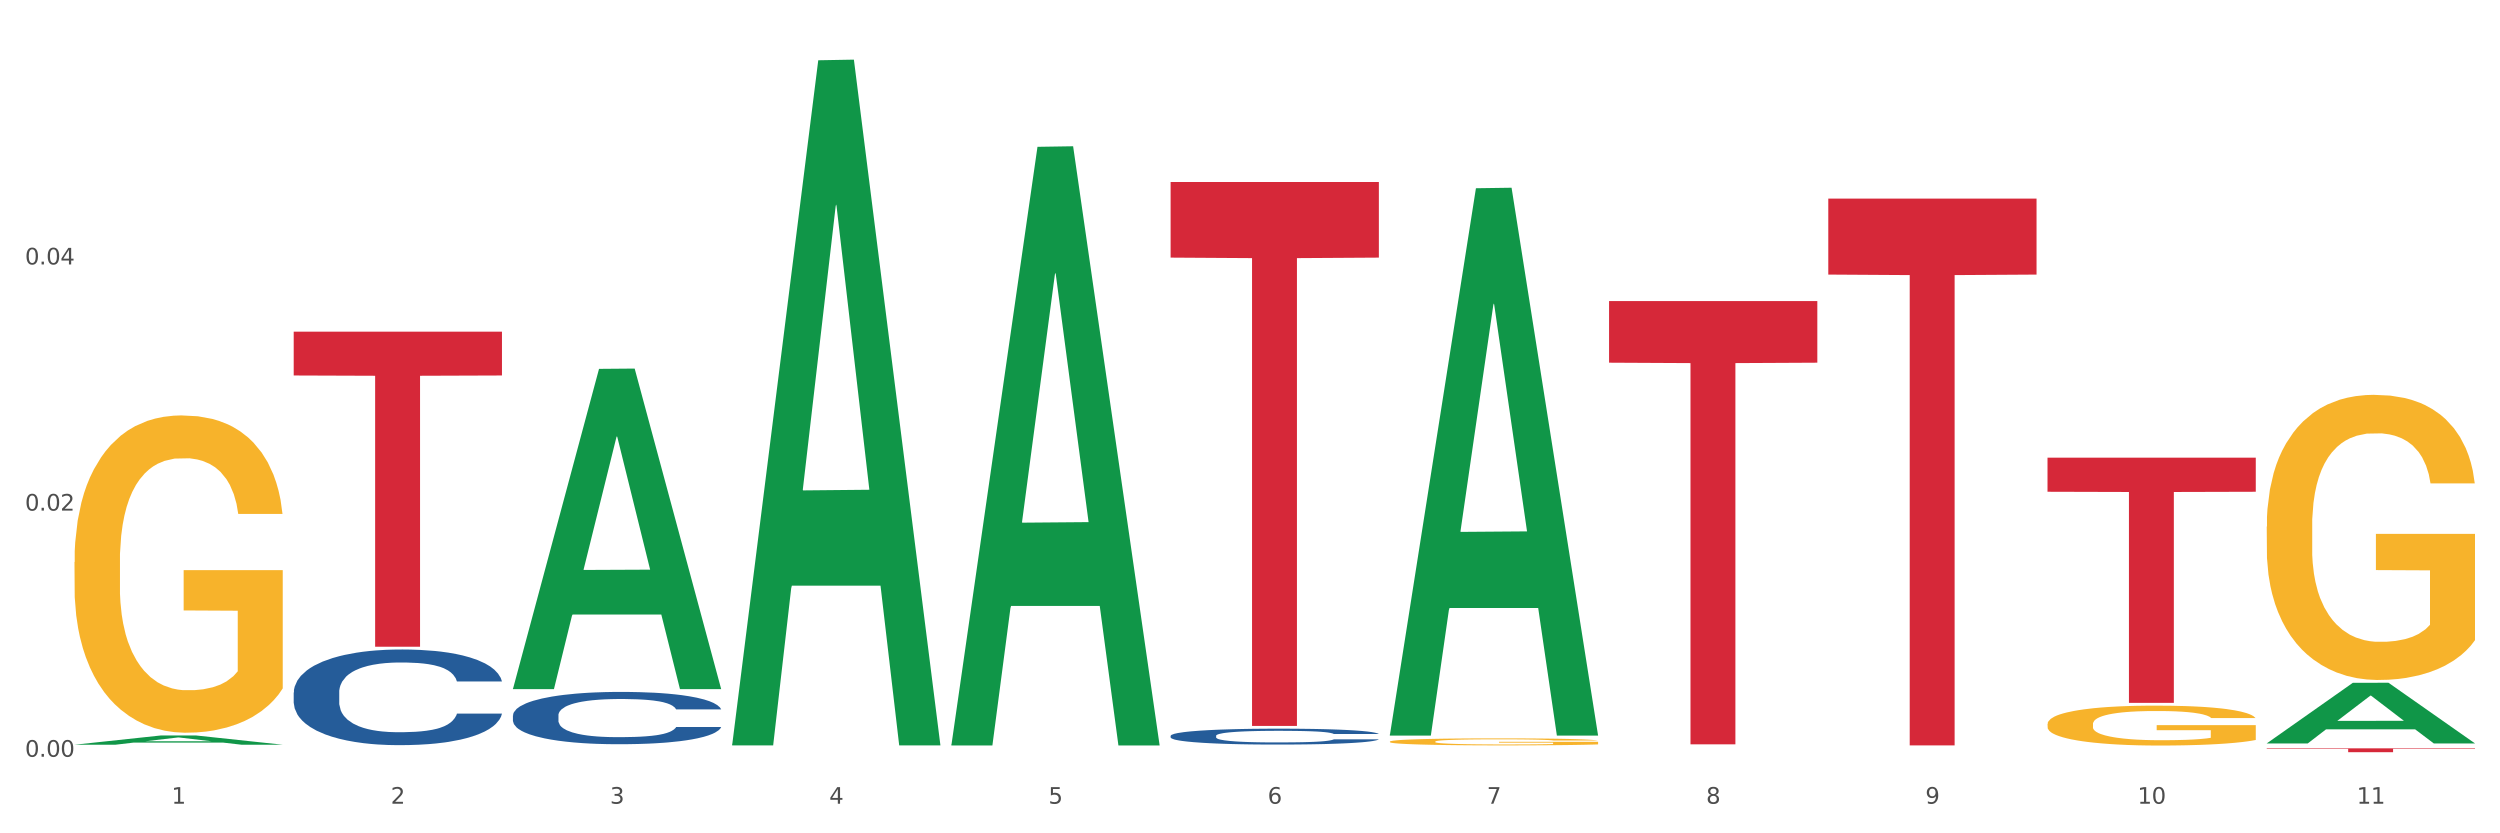
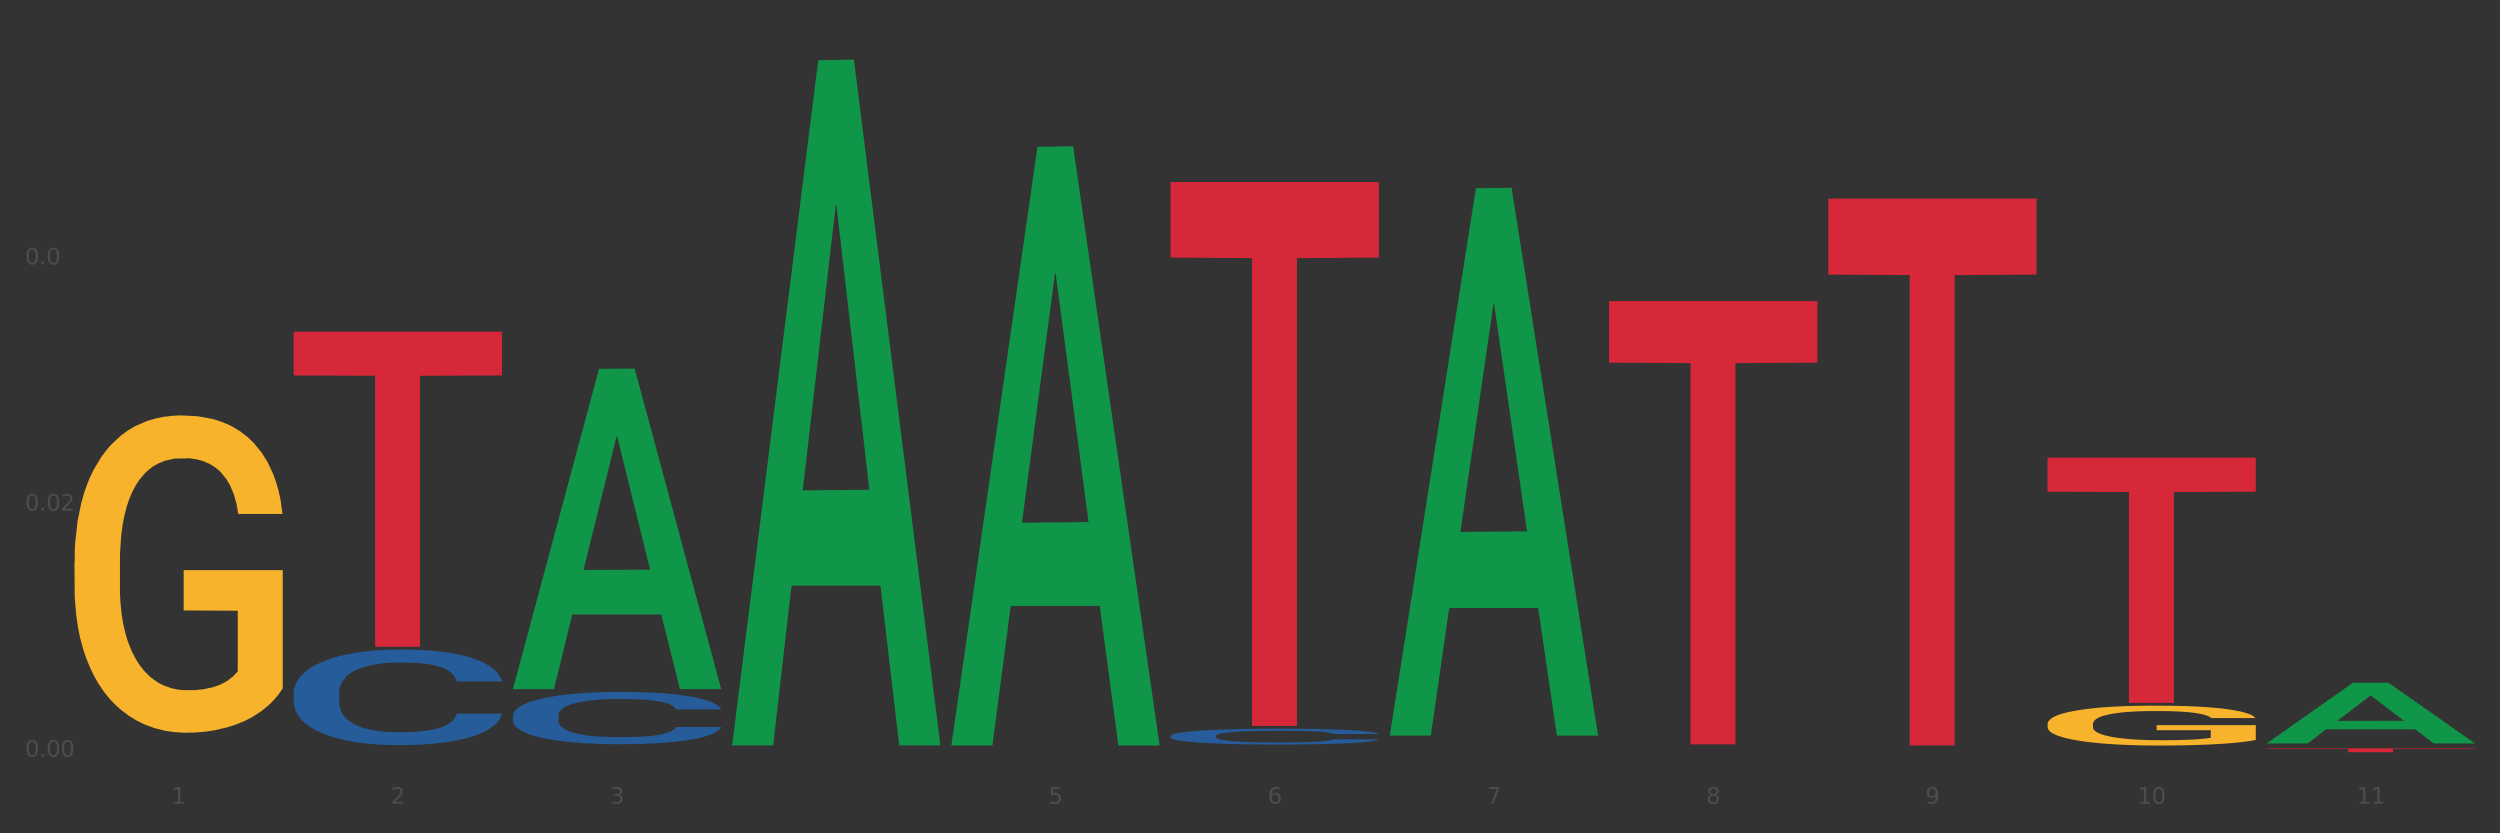
<svg xmlns="http://www.w3.org/2000/svg" xmlns:xlink="http://www.w3.org/1999/xlink" width="1080pt" height="360pt" viewBox="0 0 1080 360" version="1.1">
  <rect x="0" y="0" width="1080" height="360" fill="#333333" stroke="none" />
  <defs>
    <style type="text/css">*{stroke-linejoin: round; stroke-linecap: butt}</style>
  </defs>
  <g id="figure_1">
    <g id="patch_1">
-       <path d="M 0 360  L 1080 360  L 1080 0  L 0 0  z " style="fill: #ffffff; stroke: #ffffff; stroke-linejoin: miter" />
-     </g>
+       </g>
    <g id="axes_1">
      <g id="matplotlib.axis_1">
        <g id="xtick_1">
          <g id="text_1">
            <g style="fill: #4d4d4d" transform="translate(74.106 347.204) scale(0.096 -0.096)">
              <defs>
                <path id="DejaVuSans-31" d="M 794 531  L 1825 531  L 1825 4091  L 703 3866  L 703 4441  L 1819 4666  L 2450 4666  L 2450 531  L 3481 531  L 3481 0  L 794 0  L 794 531  z " transform="scale(0.016)" />
              </defs>
              <use xlink:href="#DejaVuSans-31" />
            </g>
          </g>
        </g>
        <g id="xtick_2">
          <g id="text_2">
            <g style="fill: #4d4d4d" transform="translate(168.812 347.204) scale(0.096 -0.096)">
              <defs>
                <path id="DejaVuSans-32" d="M 1228 531  L 3431 531  L 3431 0  L 469 0  L 469 531  Q 828 903 1448 1529  Q 2069 2156 2228 2338  Q 2531 2678 2651 2914  Q 2772 3150 2772 3378  Q 2772 3750 2511 3984  Q 2250 4219 1831 4219  Q 1534 4219 1204 4116  Q 875 4013 500 3803  L 500 4441  Q 881 4594 1212 4672  Q 1544 4750 1819 4750  Q 2544 4750 2975 4387  Q 3406 4025 3406 3419  Q 3406 3131 3298 2873  Q 3191 2616 2906 2266  Q 2828 2175 2409 1742  Q 1991 1309 1228 531  z " transform="scale(0.016)" />
              </defs>
              <use xlink:href="#DejaVuSans-32" />
            </g>
          </g>
        </g>
        <g id="xtick_3">
          <g id="text_3">
            <g style="fill: #4d4d4d" transform="translate(263.517 347.204) scale(0.096 -0.096)">
              <defs>
                <path id="DejaVuSans-33" d="M 2597 2516  Q 3050 2419 3304 2112  Q 3559 1806 3559 1356  Q 3559 666 3084 287  Q 2609 -91 1734 -91  Q 1441 -91 1130 -33  Q 819 25 488 141  L 488 750  Q 750 597 1062 519  Q 1375 441 1716 441  Q 2309 441 2620 675  Q 2931 909 2931 1356  Q 2931 1769 2642 2001  Q 2353 2234 1838 2234  L 1294 2234  L 1294 2753  L 1863 2753  Q 2328 2753 2575 2939  Q 2822 3125 2822 3475  Q 2822 3834 2567 4026  Q 2313 4219 1838 4219  Q 1578 4219 1281 4162  Q 984 4106 628 3988  L 628 4550  Q 988 4650 1302 4700  Q 1616 4750 1894 4750  Q 2613 4750 3031 4423  Q 3450 4097 3450 3541  Q 3450 3153 3228 2886  Q 3006 2619 2597 2516  z " transform="scale(0.016)" />
              </defs>
              <use xlink:href="#DejaVuSans-33" />
            </g>
          </g>
        </g>
        <g id="xtick_4">
          <g id="text_4">
            <g style="fill: #4d4d4d" transform="translate(358.223 347.204) scale(0.096 -0.096)">
              <defs>
-                 <path id="DejaVuSans-34" d="M 2419 4116  L 825 1625  L 2419 1625  L 2419 4116  z M 2253 4666  L 3047 4666  L 3047 1625  L 3713 1625  L 3713 1100  L 3047 1100  L 3047 0  L 2419 0  L 2419 1100  L 313 1100  L 313 1709  L 2253 4666  z " transform="scale(0.016)" />
-               </defs>
+                 </defs>
              <use xlink:href="#DejaVuSans-34" />
            </g>
          </g>
        </g>
        <g id="xtick_5">
          <g id="text_5">
            <g style="fill: #4d4d4d" transform="translate(452.928 347.204) scale(0.096 -0.096)">
              <defs>
                <path id="DejaVuSans-35" d="M 691 4666  L 3169 4666  L 3169 4134  L 1269 4134  L 1269 2991  Q 1406 3038 1543 3061  Q 1681 3084 1819 3084  Q 2600 3084 3056 2656  Q 3513 2228 3513 1497  Q 3513 744 3044 326  Q 2575 -91 1722 -91  Q 1428 -91 1123 -41  Q 819 9 494 109  L 494 744  Q 775 591 1075 516  Q 1375 441 1709 441  Q 2250 441 2565 725  Q 2881 1009 2881 1497  Q 2881 1984 2565 2268  Q 2250 2553 1709 2553  Q 1456 2553 1204 2497  Q 953 2441 691 2322  L 691 4666  z " transform="scale(0.016)" />
              </defs>
              <use xlink:href="#DejaVuSans-35" />
            </g>
          </g>
        </g>
        <g id="xtick_6">
          <g id="text_6">
            <g style="fill: #4d4d4d" transform="translate(547.634 347.204) scale(0.096 -0.096)">
              <defs>
                <path id="DejaVuSans-36" d="M 2113 2584  Q 1688 2584 1439 2293  Q 1191 2003 1191 1497  Q 1191 994 1439 701  Q 1688 409 2113 409  Q 2538 409 2786 701  Q 3034 994 3034 1497  Q 3034 2003 2786 2293  Q 2538 2584 2113 2584  z M 3366 4563  L 3366 3988  Q 3128 4100 2886 4159  Q 2644 4219 2406 4219  Q 1781 4219 1451 3797  Q 1122 3375 1075 2522  Q 1259 2794 1537 2939  Q 1816 3084 2150 3084  Q 2853 3084 3261 2657  Q 3669 2231 3669 1497  Q 3669 778 3244 343  Q 2819 -91 2113 -91  Q 1303 -91 875 529  Q 447 1150 447 2328  Q 447 3434 972 4092  Q 1497 4750 2381 4750  Q 2619 4750 2861 4703  Q 3103 4656 3366 4563  z " transform="scale(0.016)" />
              </defs>
              <use xlink:href="#DejaVuSans-36" />
            </g>
          </g>
        </g>
        <g id="xtick_7">
          <g id="text_7">
            <g style="fill: #4d4d4d" transform="translate(642.339 347.204) scale(0.096 -0.096)">
              <defs>
                <path id="DejaVuSans-37" d="M 525 4666  L 3525 4666  L 3525 4397  L 1831 0  L 1172 0  L 2766 4134  L 525 4134  L 525 4666  z " transform="scale(0.016)" />
              </defs>
              <use xlink:href="#DejaVuSans-37" />
            </g>
          </g>
        </g>
        <g id="xtick_8">
          <g id="text_8">
            <g style="fill: #4d4d4d" transform="translate(737.044 347.204) scale(0.096 -0.096)">
              <defs>
                <path id="DejaVuSans-38" d="M 2034 2216  Q 1584 2216 1326 1975  Q 1069 1734 1069 1313  Q 1069 891 1326 650  Q 1584 409 2034 409  Q 2484 409 2743 651  Q 3003 894 3003 1313  Q 3003 1734 2745 1975  Q 2488 2216 2034 2216  z M 1403 2484  Q 997 2584 770 2862  Q 544 3141 544 3541  Q 544 4100 942 4425  Q 1341 4750 2034 4750  Q 2731 4750 3128 4425  Q 3525 4100 3525 3541  Q 3525 3141 3298 2862  Q 3072 2584 2669 2484  Q 3125 2378 3379 2068  Q 3634 1759 3634 1313  Q 3634 634 3220 271  Q 2806 -91 2034 -91  Q 1263 -91 848 271  Q 434 634 434 1313  Q 434 1759 690 2068  Q 947 2378 1403 2484  z M 1172 3481  Q 1172 3119 1398 2916  Q 1625 2713 2034 2713  Q 2441 2713 2670 2916  Q 2900 3119 2900 3481  Q 2900 3844 2670 4047  Q 2441 4250 2034 4250  Q 1625 4250 1398 4047  Q 1172 3844 1172 3481  z " transform="scale(0.016)" />
              </defs>
              <use xlink:href="#DejaVuSans-38" />
            </g>
          </g>
        </g>
        <g id="xtick_9">
          <g id="text_9">
            <g style="fill: #4d4d4d" transform="translate(831.75 347.204) scale(0.096 -0.096)">
              <defs>
                <path id="DejaVuSans-39" d="M 703 97  L 703 672  Q 941 559 1184 500  Q 1428 441 1663 441  Q 2288 441 2617 861  Q 2947 1281 2994 2138  Q 2813 1869 2534 1725  Q 2256 1581 1919 1581  Q 1219 1581 811 2004  Q 403 2428 403 3163  Q 403 3881 828 4315  Q 1253 4750 1959 4750  Q 2769 4750 3195 4129  Q 3622 3509 3622 2328  Q 3622 1225 3098 567  Q 2575 -91 1691 -91  Q 1453 -91 1209 -44  Q 966 3 703 97  z M 1959 2075  Q 2384 2075 2632 2365  Q 2881 2656 2881 3163  Q 2881 3666 2632 3958  Q 2384 4250 1959 4250  Q 1534 4250 1286 3958  Q 1038 3666 1038 3163  Q 1038 2656 1286 2365  Q 1534 2075 1959 2075  z " transform="scale(0.016)" />
              </defs>
              <use xlink:href="#DejaVuSans-39" />
            </g>
          </g>
        </g>
        <g id="xtick_10">
          <g id="text_10">
            <g style="fill: #4d4d4d" transform="translate(923.401 347.204) scale(0.096 -0.096)">
              <defs>
                <path id="DejaVuSans-30" d="M 2034 4250  Q 1547 4250 1301 3770  Q 1056 3291 1056 2328  Q 1056 1369 1301 889  Q 1547 409 2034 409  Q 2525 409 2770 889  Q 3016 1369 3016 2328  Q 3016 3291 2770 3770  Q 2525 4250 2034 4250  z M 2034 4750  Q 2819 4750 3233 4129  Q 3647 3509 3647 2328  Q 3647 1150 3233 529  Q 2819 -91 2034 -91  Q 1250 -91 836 529  Q 422 1150 422 2328  Q 422 3509 836 4129  Q 1250 4750 2034 4750  z " transform="scale(0.016)" />
              </defs>
              <use xlink:href="#DejaVuSans-31" />
              <use xlink:href="#DejaVuSans-30" transform="translate(63.623 0)" />
            </g>
          </g>
        </g>
        <g id="xtick_11">
          <g id="text_11">
            <g style="fill: #4d4d4d" transform="translate(1018.107 347.204) scale(0.096 -0.096)">
              <use xlink:href="#DejaVuSans-31" />
              <use xlink:href="#DejaVuSans-31" transform="translate(63.623 0)" />
            </g>
          </g>
        </g>
        <g id="xtick_12" />
        <g id="xtick_13" />
        <g id="xtick_14" />
        <g id="xtick_15" />
        <g id="xtick_16" />
        <g id="xtick_17" />
        <g id="xtick_18" />
        <g id="xtick_19" />
        <g id="xtick_20" />
        <g id="xtick_21" />
      </g>
      <g id="matplotlib.axis_2">
        <g id="ytick_1">
          <g id="text_12">
            <g style="fill: #4d4d4d" transform="translate(10.8 326.914) scale(0.096 -0.096)">
              <defs>
                <path id="DejaVuSans-2e" d="M 684 794  L 1344 794  L 1344 0  L 684 0  L 684 794  z " transform="scale(0.016)" />
              </defs>
              <use xlink:href="#DejaVuSans-30" />
              <use xlink:href="#DejaVuSans-2e" transform="translate(63.623 0)" />
              <use xlink:href="#DejaVuSans-30" transform="translate(95.41 0)" />
              <use xlink:href="#DejaVuSans-30" transform="translate(159.033 0)" />
            </g>
          </g>
        </g>
        <g id="ytick_2">
          <g id="text_13">
            <g style="fill: #4d4d4d" transform="translate(10.8 220.579) scale(0.096 -0.096)">
              <use xlink:href="#DejaVuSans-30" />
              <use xlink:href="#DejaVuSans-2e" transform="translate(63.623 0)" />
              <use xlink:href="#DejaVuSans-30" transform="translate(95.41 0)" />
              <use xlink:href="#DejaVuSans-32" transform="translate(159.033 0)" />
            </g>
          </g>
        </g>
        <g id="ytick_3">
          <g id="text_14">
            <g style="fill: #4d4d4d" transform="translate(10.8 114.244) scale(0.096 -0.096)">
              <use xlink:href="#DejaVuSans-30" />
              <use xlink:href="#DejaVuSans-2e" transform="translate(63.623 0)" />
              <use xlink:href="#DejaVuSans-30" transform="translate(95.41 0)" />
              <use xlink:href="#DejaVuSans-34" transform="translate(159.033 0)" />
            </g>
          </g>
        </g>
        <g id="ytick_4" />
        <g id="ytick_5" />
        <g id="ytick_6" />
      </g>
      <g id="PolyCollection_1">
-         <path d="M 32.175 321.711  L 32.268 321.707  L 69.369 317.734  L 84.766 317.731  L 122.145 321.718  L 104.337 321.718  L 96.267 320.79  L 57.96 320.79  L 57.682 320.805  L 49.891 321.718  L 32.175 321.718  L 32.175 321.711  L 62.783 320.236  L 91.444 320.232  L 77.253 318.581  L 77.067 318.573  L 76.882 318.584  L 62.691 320.232  L 62.783 320.236  L 32.175 321.711  z " clip-path="url(#p91a1c36143)" style="fill: #109648" />
        <path d="M 505.702 317.871  L 505.809 317.865  L 505.809 317.689  L 506.128 317.451  L 507.298 317.012  L 508.786 316.679  L 511.339 316.291  L 512.721 316.128  L 514.529 315.946  L 518.251 315.651  L 522.505 315.4  L 525.483 315.262  L 527.716 315.174  L 532.715 315.018  L 535.586 314.949  L 538.564 314.892  L 541.116 314.854  L 545.37 314.811  L 548.773 314.792  L 552.708 314.786  L 556.005 314.792  L 560.365 314.817  L 566.746 314.892  L 569.192 314.936  L 572.489 315.011  L 575.892 315.112  L 578.657 315.212  L 581.847 315.356  L 585.144 315.544  L 588.335 315.783  L 590.568 316.002  L 592.376 316.234  L 593.971 316.516  L 595.141 316.824  L 595.673 317.081  L 576.211 317.081  L 575.679 316.849  L 574.616 316.598  L 573.552 316.429  L 572.382 316.291  L 570.575 316.134  L 568.979 316.033  L 566.321 315.914  L 563.875 315.839  L 561.854 315.795  L 559.408 315.758  L 554.197 315.72  L 550.475 315.72  L 548.135 315.732  L 545.264 315.764  L 542.818 315.808  L 539.946 315.883  L 537.713 315.964  L 535.48 316.071  L 534.204 316.146  L 532.289 316.284  L 531.013 316.397  L 529.312 316.592  L 528.354 316.73  L 526.653 317.087  L 525.908 317.35  L 525.589 317.532  L 525.377 317.733  L 525.377 318.711  L 526.015 319.15  L 526.547 319.338  L 527.397 319.552  L 528.993 319.828  L 531.332 320.097  L 533.778 320.292  L 535.799 320.411  L 537.713 320.499  L 539.627 320.568  L 541.967 320.63  L 543.881 320.668  L 546.753 320.706  L 550.156 320.724  L 552.814 320.724  L 558.238 320.693  L 560.684 320.662  L 563.024 320.618  L 565.576 320.549  L 567.597 320.473  L 568.767 320.417  L 570.681 320.298  L 572.17 320.172  L 573.446 320.028  L 574.297 319.903  L 575.254 319.715  L 575.998 319.501  L 576.211 319.389  L 595.673 319.389  L 595.247 319.614  L 594.503 319.834  L 593.014 320.129  L 591.844 320.298  L 590.036 320.505  L 588.122 320.68  L 585.463 320.875  L 583.017 321.019  L 580.465 321.145  L 577.7 321.257  L 572.701 321.414  L 570.894 321.458  L 567.065 321.533  L 564.087 321.577  L 559.727 321.621  L 555.26 321.646  L 550.581 321.652  L 546.434 321.64  L 541.861 321.602  L 538.989 321.565  L 535.799 321.508  L 532.077 321.42  L 528.567 321.314  L 525.27 321.188  L 522.186 321.044  L 519.315 320.881  L 515.593 320.611  L 512.828 320.348  L 510.807 320.103  L 509.425 319.897  L 508.042 319.633  L 507.298 319.451  L 506.128 319.012  L 505.702 318.605  L 505.702 317.871  z " clip-path="url(#p91a1c36143)" style="fill: #255c99" />
        <path d="M 32.175 242.802  L 32.281 242.677  L 32.281 238.17  L 32.494 234.289  L 33.556 224.899  L 35.149 217.137  L 36.318 213.006  L 37.486 209.626  L 38.867 206.245  L 40.567 202.74  L 43.647 197.607  L 45.559 194.978  L 47.896 192.224  L 52.145 188.218  L 55.225 185.964  L 58.412 184.086  L 63.617 181.833  L 67.016 180.831  L 70.627 180.08  L 74.983 179.579  L 78.275 179.454  L 85.499 179.83  L 91.659 180.956  L 94.634 181.833  L 98.458 183.335  L 100.476 184.337  L 103.769 186.34  L 107.168 188.969  L 109.505 191.222  L 113.01 195.479  L 115.666 199.735  L 118.109 204.993  L 119.383 208.624  L 120.339 212.004  L 121.189 215.885  L 122.039 222.02  L 102.919 222.02  L 102.175 217.638  L 101.007 213.507  L 99.307 209.5  L 97.82 206.997  L 95.271 203.867  L 92.934 201.864  L 90.491 200.361  L 87.517 199.109  L 85.18 198.483  L 81.887 197.983  L 75.407 198.108  L 71.052 199.109  L 68.078 200.361  L 66.166 201.488  L 64.467 202.74  L 62.555 204.493  L 60.324 207.122  L 58.731 209.5  L 57.137 212.505  L 55.863 215.51  L 54.694 219.015  L 53.738 222.771  L 52.995 226.652  L 52.357 231.409  L 51.826 239.296  L 51.826 256.448  L 52.039 260.329  L 52.57 265.462  L 53.207 269.343  L 54.269 273.975  L 55.225 277.105  L 57.031 281.612  L 59.049 285.368  L 60.643 287.746  L 62.236 289.749  L 64.998 292.504  L 68.078 294.757  L 70.734 296.134  L 74.345 297.386  L 76.788 297.887  L 78.913 298.137  L 84.118 298.137  L 87.835 297.762  L 91.978 296.885  L 95.165 295.759  L 97.82 294.381  L 100.795 292.128  L 102.707 290  L 102.707 263.834  L 79.338 263.709  L 79.338 246.307  L 122.145 246.307  L 122.145 297.386  L 120.339 300.015  L 118.321 302.394  L 116.197 304.522  L 113.01 307.151  L 109.186 309.655  L 105.787 311.408  L 102.175 312.91  L 97.927 314.287  L 92.403 315.539  L 89.004 316.04  L 84.755 316.416  L 79.763 316.541  L 75.407 316.29  L 71.159 315.664  L 66.697 314.538  L 62.342 312.91  L 59.049 311.283  L 55.756 309.279  L 52.251 306.65  L 49.489 304.147  L 47.365 301.893  L 45.028 299.014  L 42.479 295.258  L 40.567 291.878  L 38.867 288.372  L 37.061 283.865  L 35.787 279.984  L 34.512 275.102  L 33.768 271.471  L 32.919 265.837  L 32.281 257.95  L 32.175 242.802  z " clip-path="url(#p91a1c36143)" style="fill: #f7b32b" />
-         <path d="M 600.408 320.376  L 600.514 320.373  L 600.514 320.273  L 600.727 320.187  L 601.789 319.98  L 603.382 319.808  L 604.551 319.716  L 605.719 319.642  L 607.1 319.567  L 608.799 319.489  L 611.88 319.376  L 613.792 319.318  L 616.129 319.257  L 620.378 319.168  L 623.458 319.118  L 626.645 319.077  L 631.85 319.027  L 635.249 319.004  L 638.86 318.988  L 643.215 318.977  L 646.508 318.974  L 653.731 318.982  L 659.892 319.007  L 662.867 319.027  L 666.691 319.06  L 668.709 319.082  L 672.002 319.126  L 675.401 319.185  L 677.738 319.234  L 681.243 319.329  L 683.899 319.423  L 686.342 319.539  L 687.616 319.619  L 688.572 319.694  L 689.422 319.78  L 690.272 319.916  L 671.152 319.916  L 670.408 319.819  L 669.24 319.728  L 667.54 319.639  L 666.053 319.583  L 663.504 319.514  L 661.167 319.47  L 658.724 319.437  L 655.75 319.409  L 653.413 319.395  L 650.12 319.384  L 643.64 319.387  L 639.285 319.409  L 636.311 319.437  L 634.399 319.462  L 632.699 319.489  L 630.787 319.528  L 628.557 319.586  L 626.963 319.639  L 625.37 319.705  L 624.095 319.772  L 622.927 319.849  L 621.971 319.933  L 621.227 320.018  L 620.59 320.124  L 620.059 320.298  L 620.059 320.678  L 620.271 320.764  L 620.803 320.877  L 621.44 320.963  L 622.502 321.066  L 623.458 321.135  L 625.264 321.235  L 627.282 321.318  L 628.875 321.37  L 630.469 321.415  L 633.231 321.476  L 636.311 321.525  L 638.967 321.556  L 642.578 321.584  L 645.021 321.595  L 647.146 321.6  L 652.351 321.6  L 656.068 321.592  L 660.211 321.573  L 663.398 321.548  L 666.053 321.517  L 669.027 321.467  L 670.939 321.42  L 670.939 320.841  L 647.571 320.838  L 647.571 320.453  L 690.378 320.453  L 690.378 321.584  L 688.572 321.642  L 686.554 321.694  L 684.43 321.741  L 681.243 321.8  L 677.419 321.855  L 674.02 321.894  L 670.408 321.927  L 666.159 321.958  L 660.636 321.985  L 657.237 321.996  L 652.988 322.005  L 647.995 322.007  L 643.64 322.002  L 639.391 321.988  L 634.93 321.963  L 630.575 321.927  L 627.282 321.891  L 623.989 321.847  L 620.484 321.789  L 617.722 321.733  L 615.598 321.683  L 613.261 321.62  L 610.711 321.536  L 608.799 321.462  L 607.1 321.384  L 605.294 321.284  L 604.019 321.199  L 602.745 321.09  L 602.001 321.01  L 601.151 320.885  L 600.514 320.711  L 600.408 320.376  z " clip-path="url(#p91a1c36143)" style="fill: #f7b32b" />
        <path d="M 884.524 312.805  L 884.631 312.789  L 884.631 312.222  L 884.843 311.734  L 885.905 310.553  L 887.499 309.577  L 888.667 309.058  L 889.835 308.633  L 891.216 308.208  L 892.916 307.767  L 895.996 307.122  L 897.908 306.791  L 900.245 306.445  L 904.494 305.941  L 907.575 305.658  L 910.761 305.421  L 915.966 305.138  L 919.365 305.012  L 922.977 304.918  L 927.332 304.855  L 930.625 304.839  L 937.848 304.886  L 944.009 305.028  L 946.983 305.138  L 950.807 305.327  L 952.825 305.453  L 956.118 305.705  L 959.517 306.035  L 961.854 306.319  L 965.359 306.854  L 968.015 307.389  L 970.458 308.05  L 971.733 308.507  L 972.689 308.932  L 973.539 309.42  L 974.388 310.191  L 955.268 310.191  L 954.525 309.64  L 953.356 309.121  L 951.657 308.617  L 950.17 308.302  L 947.62 307.909  L 945.283 307.657  L 942.84 307.468  L 939.866 307.311  L 937.529 307.232  L 934.236 307.169  L 927.757 307.185  L 923.402 307.311  L 920.427 307.468  L 918.515 307.61  L 916.816 307.767  L 914.904 307.987  L 912.673 308.318  L 911.08 308.617  L 909.487 308.995  L 908.212 309.373  L 907.043 309.814  L 906.087 310.286  L 905.344 310.774  L 904.707 311.372  L 904.175 312.364  L 904.175 314.521  L 904.388 315.009  L 904.919 315.654  L 905.556 316.142  L 906.619 316.725  L 907.575 317.118  L 909.38 317.685  L 911.399 318.157  L 912.992 318.456  L 914.585 318.708  L 917.347 319.054  L 920.427 319.338  L 923.083 319.511  L 926.695 319.668  L 929.138 319.731  L 931.262 319.763  L 936.467 319.763  L 940.185 319.716  L 944.327 319.605  L 947.514 319.464  L 950.17 319.291  L 953.144 319.007  L 955.056 318.74  L 955.056 315.449  L 931.687 315.434  L 931.687 313.245  L 974.495 313.245  L 974.495 319.668  L 972.689 319.999  L 970.671 320.298  L 968.546 320.566  L 965.359 320.896  L 961.535 321.211  L 958.136 321.432  L 954.525 321.621  L 950.276 321.794  L 944.752 321.951  L 941.353 322.014  L 937.104 322.061  L 932.112 322.077  L 927.757 322.046  L 923.508 321.967  L 919.047 321.825  L 914.691 321.621  L 911.399 321.416  L 908.106 321.164  L 904.6 320.833  L 901.839 320.519  L 899.714 320.235  L 897.377 319.873  L 894.828 319.401  L 892.916 318.976  L 891.216 318.535  L 889.411 317.968  L 888.136 317.48  L 886.861 316.866  L 886.118 316.41  L 885.268 315.701  L 884.631 314.71  L 884.524 312.805  z " clip-path="url(#p91a1c36143)" style="fill: #f7b32b" />
-         <path d="M 979.23 227.491  L 979.336 227.378  L 979.336 223.328  L 979.548 219.84  L 980.611 211.402  L 982.204 204.426  L 983.372 200.714  L 984.541 197.676  L 985.922 194.638  L 987.621 191.488  L 990.702 186.875  L 992.614 184.513  L 994.951 182.037  L 999.2 178.437  L 1002.28 176.412  L 1005.467 174.724  L 1010.672 172.699  L 1014.071 171.799  L 1017.682 171.124  L 1022.037 170.674  L 1025.33 170.562  L 1032.553 170.899  L 1038.714 171.912  L 1041.688 172.699  L 1045.512 174.049  L 1047.531 174.949  L 1050.824 176.75  L 1054.223 179.112  L 1056.56 181.137  L 1060.065 184.963  L 1062.72 188.788  L 1065.164 193.513  L 1066.438 196.776  L 1067.394 199.814  L 1068.244 203.301  L 1069.094 208.814  L 1049.974 208.814  L 1049.23 204.876  L 1048.062 201.164  L 1046.362 197.563  L 1044.875 195.313  L 1042.326 192.501  L 1039.989 190.701  L 1037.546 189.35  L 1034.572 188.225  L 1032.235 187.663  L 1028.942 187.213  L 1022.462 187.325  L 1018.107 188.225  L 1015.133 189.35  L 1013.221 190.363  L 1011.521 191.488  L 1009.609 193.063  L 1007.379 195.426  L 1005.785 197.563  L 1004.192 200.264  L 1002.917 202.964  L 1001.749 206.114  L 1000.793 209.489  L 1000.049 212.977  L 999.412 217.252  L 998.881 224.34  L 998.881 239.754  L 999.093 243.242  L 999.624 247.854  L 1000.262 251.342  L 1001.324 255.505  L 1002.28 258.318  L 1004.086 262.368  L 1006.104 265.743  L 1007.697 267.881  L 1009.291 269.681  L 1012.052 272.156  L 1015.133 274.181  L 1017.788 275.419  L 1021.4 276.544  L 1023.843 276.994  L 1025.968 277.219  L 1031.172 277.219  L 1034.89 276.881  L 1039.033 276.094  L 1042.22 275.081  L 1044.875 273.844  L 1047.849 271.819  L 1049.761 269.906  L 1049.761 246.392  L 1026.392 246.279  L 1026.392 230.641  L 1069.2 230.641  L 1069.2 276.544  L 1067.394 278.907  L 1065.376 281.044  L 1063.252 282.957  L 1060.065 285.32  L 1056.241 287.57  L 1052.842 289.145  L 1049.23 290.495  L 1044.981 291.733  L 1039.458 292.858  L 1036.059 293.308  L 1031.81 293.645  L 1026.817 293.758  L 1022.462 293.533  L 1018.213 292.97  L 1013.752 291.958  L 1009.397 290.495  L 1006.104 289.032  L 1002.811 287.232  L 999.306 284.87  L 996.544 282.619  L 994.42 280.594  L 992.083 278.007  L 989.533 274.631  L 987.621 271.594  L 985.922 268.443  L 984.116 264.393  L 982.841 260.905  L 981.567 256.518  L 980.823 253.255  L 979.973 248.192  L 979.336 241.104  L 979.23 227.491  z " clip-path="url(#p91a1c36143)" style="fill: #f7b32b" />
        <path d="M 126.88 143.294  L 216.851 143.294  L 216.851 162.207  L 181.46 162.334  L 181.46 279.39  L 162.058 279.39  L 162.058 162.334  L 126.88 162.207  L 126.88 143.422  L 126.88 143.294  z " clip-path="url(#p91a1c36143)" style="fill: #d62839" />
        <path d="M 505.702 78.638  L 595.673 78.638  L 595.673 111.289  L 560.281 111.51  L 560.281 313.595  L 540.88 313.595  L 540.88 111.51  L 505.702 111.289  L 505.702 78.858  L 505.702 78.638  z " clip-path="url(#p91a1c36143)" style="fill: #d62839" />
        <path d="M 695.113 130.072  L 785.084 130.072  L 785.084 156.681  L 749.692 156.861  L 749.692 321.548  L 730.291 321.548  L 730.291 156.861  L 695.113 156.681  L 695.113 130.252  L 695.113 130.072  z " clip-path="url(#p91a1c36143)" style="fill: #d62839" />
        <path d="M 789.819 85.794  L 879.789 85.794  L 879.789 118.62  L 844.398 118.842  L 844.398 322.008  L 824.997 322.008  L 824.997 118.842  L 789.819 118.62  L 789.819 86.016  L 789.819 85.794  z " clip-path="url(#p91a1c36143)" style="fill: #d62839" />
        <path d="M 884.524 197.718  L 974.495 197.718  L 974.495 212.439  L 939.103 212.539  L 939.103 303.649  L 919.702 303.649  L 919.702 212.539  L 884.524 212.439  L 884.524 197.818  L 884.524 197.718  z " clip-path="url(#p91a1c36143)" style="fill: #d62839" />
        <path d="M 979.23 323.267  L 1069.2 323.267  L 1069.2 323.501  L 1033.809 323.502  L 1033.809 324.95  L 1014.408 324.95  L 1014.408 323.502  L 979.23 323.501  L 979.23 323.269  L 979.23 323.267  z " clip-path="url(#p91a1c36143)" style="fill: #d62839" />
-         <path d="M 221.586 309.061  L 221.692 309.041  L 221.692 308.463  L 222.011 307.678  L 223.181 306.234  L 224.67 305.14  L 227.222 303.86  L 228.605 303.323  L 230.413 302.725  L 234.135 301.755  L 238.389 300.929  L 241.367 300.475  L 243.6 300.186  L 248.598 299.67  L 251.47 299.443  L 254.447 299.257  L 257 299.134  L 261.254 298.989  L 264.657 298.927  L 268.592 298.907  L 271.888 298.927  L 276.249 299.01  L 282.63 299.257  L 285.076 299.402  L 288.372 299.65  L 291.775 299.98  L 294.541 300.31  L 297.731 300.785  L 301.028 301.404  L 304.218 302.188  L 306.451 302.911  L 308.259 303.674  L 309.855 304.603  L 311.024 305.614  L 311.556 306.461  L 292.095 306.461  L 291.563 305.697  L 290.499 304.871  L 289.436 304.314  L 288.266 303.86  L 286.458 303.344  L 284.863 303.014  L 282.204 302.622  L 279.758 302.374  L 277.738 302.23  L 275.292 302.106  L 270.081 301.982  L 266.358 301.982  L 264.019 302.023  L 261.147 302.126  L 258.701 302.271  L 255.83 302.518  L 253.597 302.787  L 251.363 303.138  L 250.087 303.385  L 248.173 303.839  L 246.897 304.211  L 245.195 304.851  L 244.238 305.305  L 242.536 306.481  L 241.792 307.348  L 241.473 307.947  L 241.26 308.607  L 241.26 311.827  L 241.898 313.272  L 242.43 313.891  L 243.281 314.593  L 244.876 315.501  L 247.216 316.388  L 249.662 317.028  L 251.682 317.42  L 253.597 317.709  L 255.511 317.936  L 257.851 318.143  L 259.765 318.266  L 262.636 318.39  L 266.039 318.452  L 268.698 318.452  L 274.122 318.349  L 276.568 318.246  L 278.907 318.101  L 281.46 317.874  L 283.48 317.627  L 284.65 317.441  L 286.564 317.049  L 288.053 316.636  L 289.329 316.161  L 290.18 315.748  L 291.137 315.129  L 291.882 314.428  L 292.095 314.056  L 311.556 314.056  L 311.131 314.799  L 310.386 315.521  L 308.897 316.491  L 307.728 317.049  L 305.92 317.73  L 304.005 318.308  L 301.347 318.948  L 298.901 319.422  L 296.348 319.835  L 293.583 320.207  L 288.585 320.723  L 286.777 320.867  L 282.949 321.115  L 279.971 321.259  L 275.611 321.404  L 271.144 321.486  L 266.465 321.507  L 262.317 321.466  L 257.744 321.342  L 254.873 321.218  L 251.682 321.032  L 247.96 320.743  L 244.451 320.392  L 241.154 319.98  L 238.07 319.505  L 235.198 318.968  L 231.476 318.081  L 228.711 317.214  L 226.691 316.409  L 225.308 315.728  L 223.926 314.861  L 223.181 314.262  L 222.011 312.818  L 221.586 311.476  L 221.586 309.061  z " clip-path="url(#p91a1c36143)" style="fill: #255c99" />
+         <path d="M 221.586 309.061  L 221.692 309.041  L 221.692 308.463  L 222.011 307.678  L 223.181 306.234  L 224.67 305.14  L 227.222 303.86  L 228.605 303.323  L 230.413 302.725  L 234.135 301.755  L 238.389 300.929  L 241.367 300.475  L 243.6 300.186  L 248.598 299.67  L 251.47 299.443  L 254.447 299.257  L 257 299.134  L 261.254 298.989  L 264.657 298.927  L 268.592 298.907  L 271.888 298.927  L 276.249 299.01  L 282.63 299.257  L 285.076 299.402  L 288.372 299.65  L 291.775 299.98  L 294.541 300.31  L 297.731 300.785  L 301.028 301.404  L 304.218 302.188  L 306.451 302.911  L 308.259 303.674  L 309.855 304.603  L 311.024 305.614  L 311.556 306.461  L 292.095 306.461  L 291.563 305.697  L 290.499 304.871  L 289.436 304.314  L 288.266 303.86  L 286.458 303.344  L 284.863 303.014  L 282.204 302.622  L 279.758 302.374  L 277.738 302.23  L 275.292 302.106  L 270.081 301.982  L 266.358 301.982  L 264.019 302.023  L 261.147 302.126  L 258.701 302.271  L 255.83 302.518  L 253.597 302.787  L 251.363 303.138  L 250.087 303.385  L 248.173 303.839  L 246.897 304.211  L 245.195 304.851  L 244.238 305.305  L 242.536 306.481  L 241.792 307.348  L 241.473 307.947  L 241.26 308.607  L 241.26 311.827  L 241.898 313.272  L 242.43 313.891  L 243.281 314.593  L 244.876 315.501  L 247.216 316.388  L 249.662 317.028  L 251.682 317.42  L 253.597 317.709  L 255.511 317.936  L 257.851 318.143  L 259.765 318.266  L 266.039 318.452  L 268.698 318.452  L 274.122 318.349  L 276.568 318.246  L 278.907 318.101  L 281.46 317.874  L 283.48 317.627  L 284.65 317.441  L 286.564 317.049  L 288.053 316.636  L 289.329 316.161  L 290.18 315.748  L 291.137 315.129  L 291.882 314.428  L 292.095 314.056  L 311.556 314.056  L 311.131 314.799  L 310.386 315.521  L 308.897 316.491  L 307.728 317.049  L 305.92 317.73  L 304.005 318.308  L 301.347 318.948  L 298.901 319.422  L 296.348 319.835  L 293.583 320.207  L 288.585 320.723  L 286.777 320.867  L 282.949 321.115  L 279.971 321.259  L 275.611 321.404  L 271.144 321.486  L 266.465 321.507  L 262.317 321.466  L 257.744 321.342  L 254.873 321.218  L 251.682 321.032  L 247.96 320.743  L 244.451 320.392  L 241.154 319.98  L 238.07 319.505  L 235.198 318.968  L 231.476 318.081  L 228.711 317.214  L 226.691 316.409  L 225.308 315.728  L 223.926 314.861  L 223.181 314.262  L 222.011 312.818  L 221.586 311.476  L 221.586 309.061  z " clip-path="url(#p91a1c36143)" style="fill: #255c99" />
        <path d="M 126.88 299.149  L 126.987 299.112  L 126.987 298.055  L 127.306 296.621  L 128.476 293.979  L 129.965 291.978  L 132.517 289.638  L 133.899 288.657  L 135.707 287.562  L 139.43 285.788  L 143.683 284.278  L 146.661 283.448  L 148.894 282.92  L 153.893 281.976  L 156.764 281.561  L 159.742 281.221  L 162.294 280.995  L 166.548 280.731  L 169.951 280.617  L 173.886 280.58  L 177.183 280.617  L 181.543 280.768  L 187.924 281.221  L 190.37 281.485  L 193.667 281.938  L 197.07 282.542  L 199.835 283.146  L 203.025 284.014  L 206.322 285.147  L 209.513 286.581  L 211.746 287.902  L 213.554 289.298  L 215.149 290.997  L 216.319 292.846  L 216.851 294.394  L 197.389 294.394  L 196.857 292.997  L 195.794 291.487  L 194.73 290.468  L 193.561 289.638  L 191.753 288.694  L 190.157 288.091  L 187.499 287.373  L 185.053 286.921  L 183.032 286.656  L 180.586 286.43  L 175.375 286.203  L 171.653 286.203  L 169.313 286.279  L 166.442 286.468  L 163.996 286.732  L 161.124 287.185  L 158.891 287.675  L 156.658 288.317  L 155.382 288.77  L 153.467 289.6  L 152.191 290.28  L 150.49 291.45  L 149.533 292.28  L 147.831 294.431  L 147.087 296.017  L 146.768 297.111  L 146.555 298.319  L 146.555 304.207  L 147.193 306.849  L 147.725 307.981  L 148.575 309.265  L 150.171 310.925  L 152.51 312.548  L 154.956 313.719  L 156.977 314.436  L 158.891 314.964  L 160.805 315.379  L 163.145 315.757  L 165.059 315.983  L 167.931 316.21  L 171.334 316.323  L 173.993 316.323  L 179.416 316.134  L 181.862 315.945  L 184.202 315.681  L 186.754 315.266  L 188.775 314.813  L 189.945 314.473  L 191.859 313.756  L 193.348 313.001  L 194.624 312.133  L 195.475 311.378  L 196.432 310.246  L 197.176 308.963  L 197.389 308.283  L 216.851 308.283  L 216.425 309.642  L 215.681 310.963  L 214.192 312.737  L 213.022 313.756  L 211.214 315.002  L 209.3 316.059  L 206.641 317.229  L 204.195 318.097  L 201.643 318.852  L 198.878 319.531  L 193.88 320.475  L 192.072 320.739  L 188.243 321.192  L 185.265 321.456  L 180.905 321.72  L 176.439 321.871  L 171.759 321.909  L 167.612 321.833  L 163.039 321.607  L 160.167 321.38  L 156.977 321.041  L 153.255 320.512  L 149.745 319.871  L 146.448 319.116  L 143.364 318.248  L 140.493 317.266  L 136.771 315.643  L 134.006 314.058  L 131.985 312.586  L 130.603 311.341  L 129.22 309.755  L 128.476 308.661  L 127.306 306.019  L 126.88 303.565  L 126.88 299.149  z " clip-path="url(#p91a1c36143)" style="fill: #255c99" />
        <path d="M 221.586 297.456  L 221.679 297.326  L 258.78 159.351  L 274.177 159.221  L 311.556 297.717  L 293.748 297.717  L 285.678 265.466  L 247.371 265.466  L 247.093 265.986  L 239.302 297.717  L 221.586 297.717  L 221.586 297.456  L 252.194 246.22  L 280.855 246.09  L 266.664 188.741  L 266.478 188.481  L 266.293 188.871  L 252.102 246.09  L 252.194 246.22  L 221.586 297.456  z " clip-path="url(#p91a1c36143)" style="fill: #109648" />
        <path d="M 316.291 321.448  L 316.384 321.17  L 353.485 26.038  L 368.882 25.759  L 406.262 322.004  L 388.453 322.004  L 380.384 253.02  L 342.077 253.02  L 341.798 254.132  L 334.007 322.004  L 316.291 322.004  L 316.291 321.448  L 346.9 211.851  L 375.56 211.573  L 361.369 88.903  L 361.184 88.346  L 360.998 89.181  L 346.807 211.573  L 346.9 211.851  L 316.291 321.448  z " clip-path="url(#p91a1c36143)" style="fill: #109648" />
        <path d="M 410.997 321.562  L 411.09 321.319  L 448.191 63.428  L 463.588 63.184  L 500.967 322.048  L 483.159 322.048  L 475.089 261.768  L 436.782 261.768  L 436.504 262.74  L 428.713 322.048  L 410.997 322.048  L 410.997 321.562  L 441.605 225.795  L 470.266 225.552  L 456.075 118.36  L 455.889 117.874  L 455.704 118.603  L 441.513 225.552  L 441.605 225.795  L 410.997 321.562  z " clip-path="url(#p91a1c36143)" style="fill: #109648" />
        <path d="M 600.408 317.34  L 600.501 317.117  L 637.602 81.32  L 652.999 81.097  L 690.378 317.784  L 672.57 317.784  L 664.5 262.668  L 626.193 262.668  L 625.915 263.557  L 618.124 317.784  L 600.408 317.784  L 600.408 317.34  L 631.016 229.777  L 659.677 229.554  L 645.486 131.546  L 645.3 131.102  L 645.115 131.768  L 630.924 229.554  L 631.016 229.777  L 600.408 317.34  z " clip-path="url(#p91a1c36143)" style="fill: #109648" />
        <path d="M 979.23 321.113  L 979.323 321.089  L 1016.424 294.972  L 1031.821 294.948  L 1069.2 321.163  L 1051.391 321.163  L 1043.322 315.058  L 1005.015 315.058  L 1004.737 315.157  L 996.946 321.163  L 979.23 321.163  L 979.23 321.113  L 1009.838 311.415  L 1038.499 311.39  L 1024.308 300.535  L 1024.122 300.486  L 1023.937 300.56  L 1009.745 311.39  L 1009.838 311.415  L 979.23 321.113  z " clip-path="url(#p91a1c36143)" style="fill: #109648" />
      </g>
    </g>
  </g>
  <defs>
    <clipPath id="p91a1c36143">
      <rect x="32.175" y="10.8" width="1037.025" height="329.109" />
    </clipPath>
  </defs>
</svg>